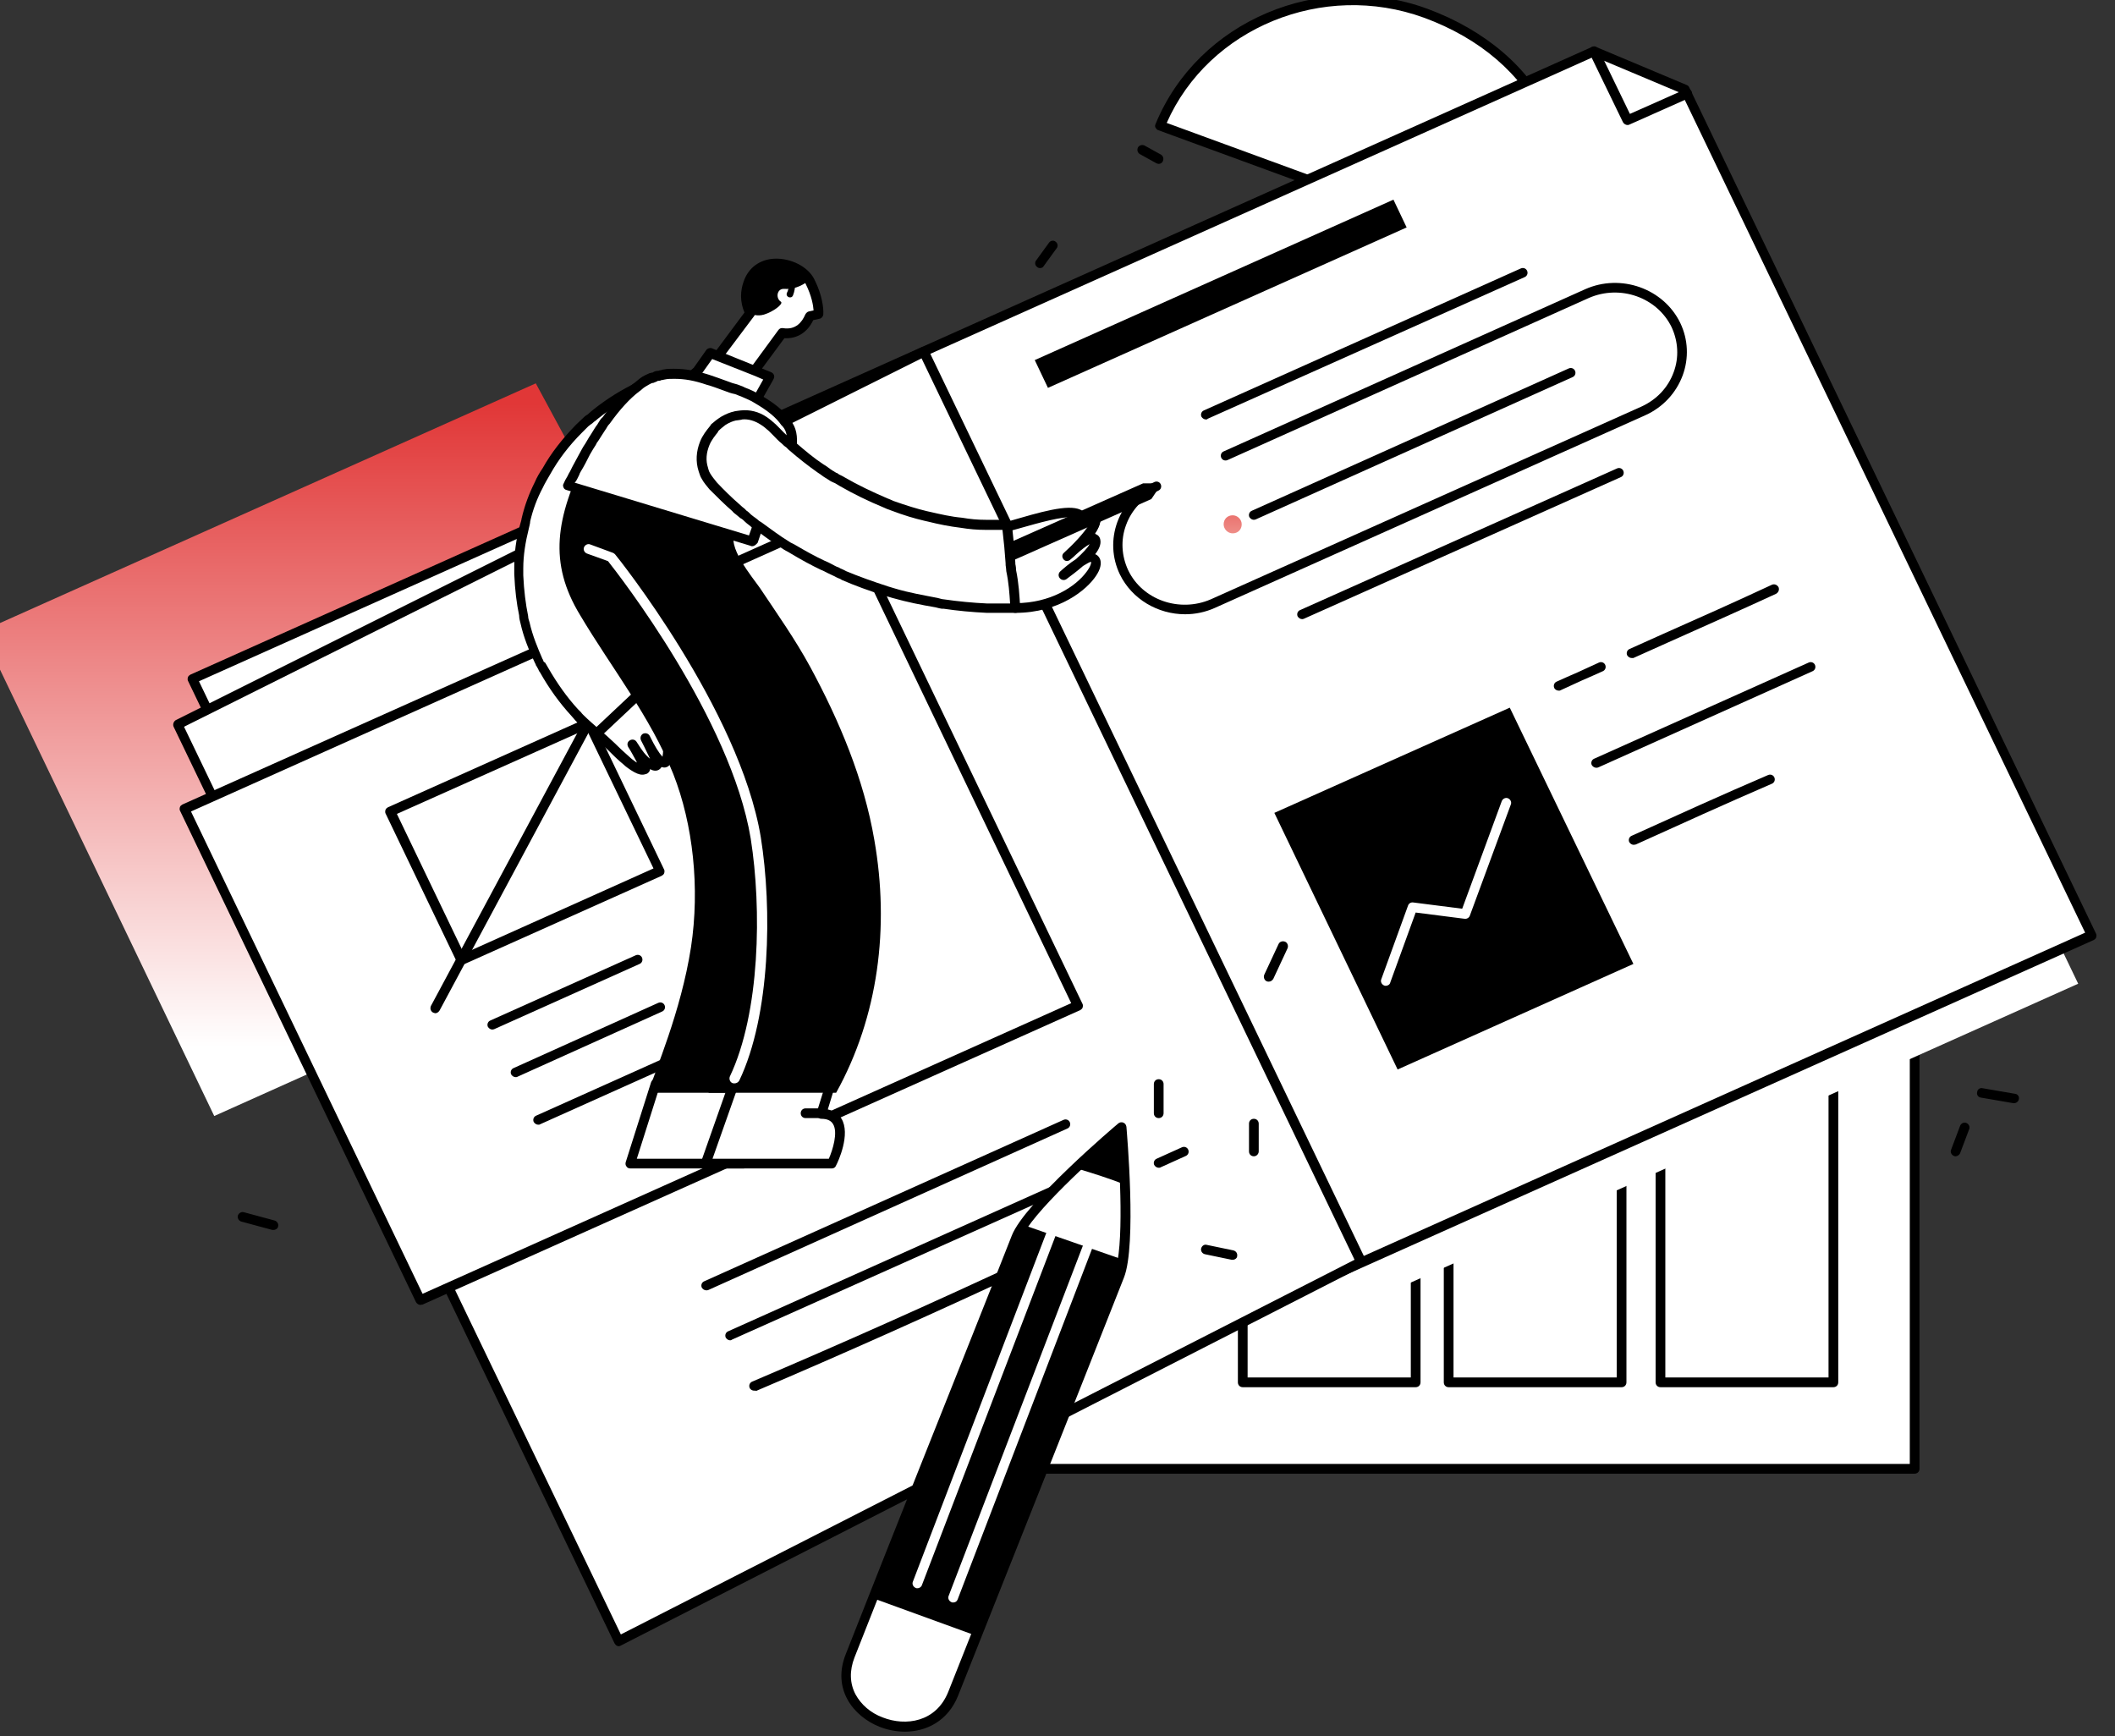
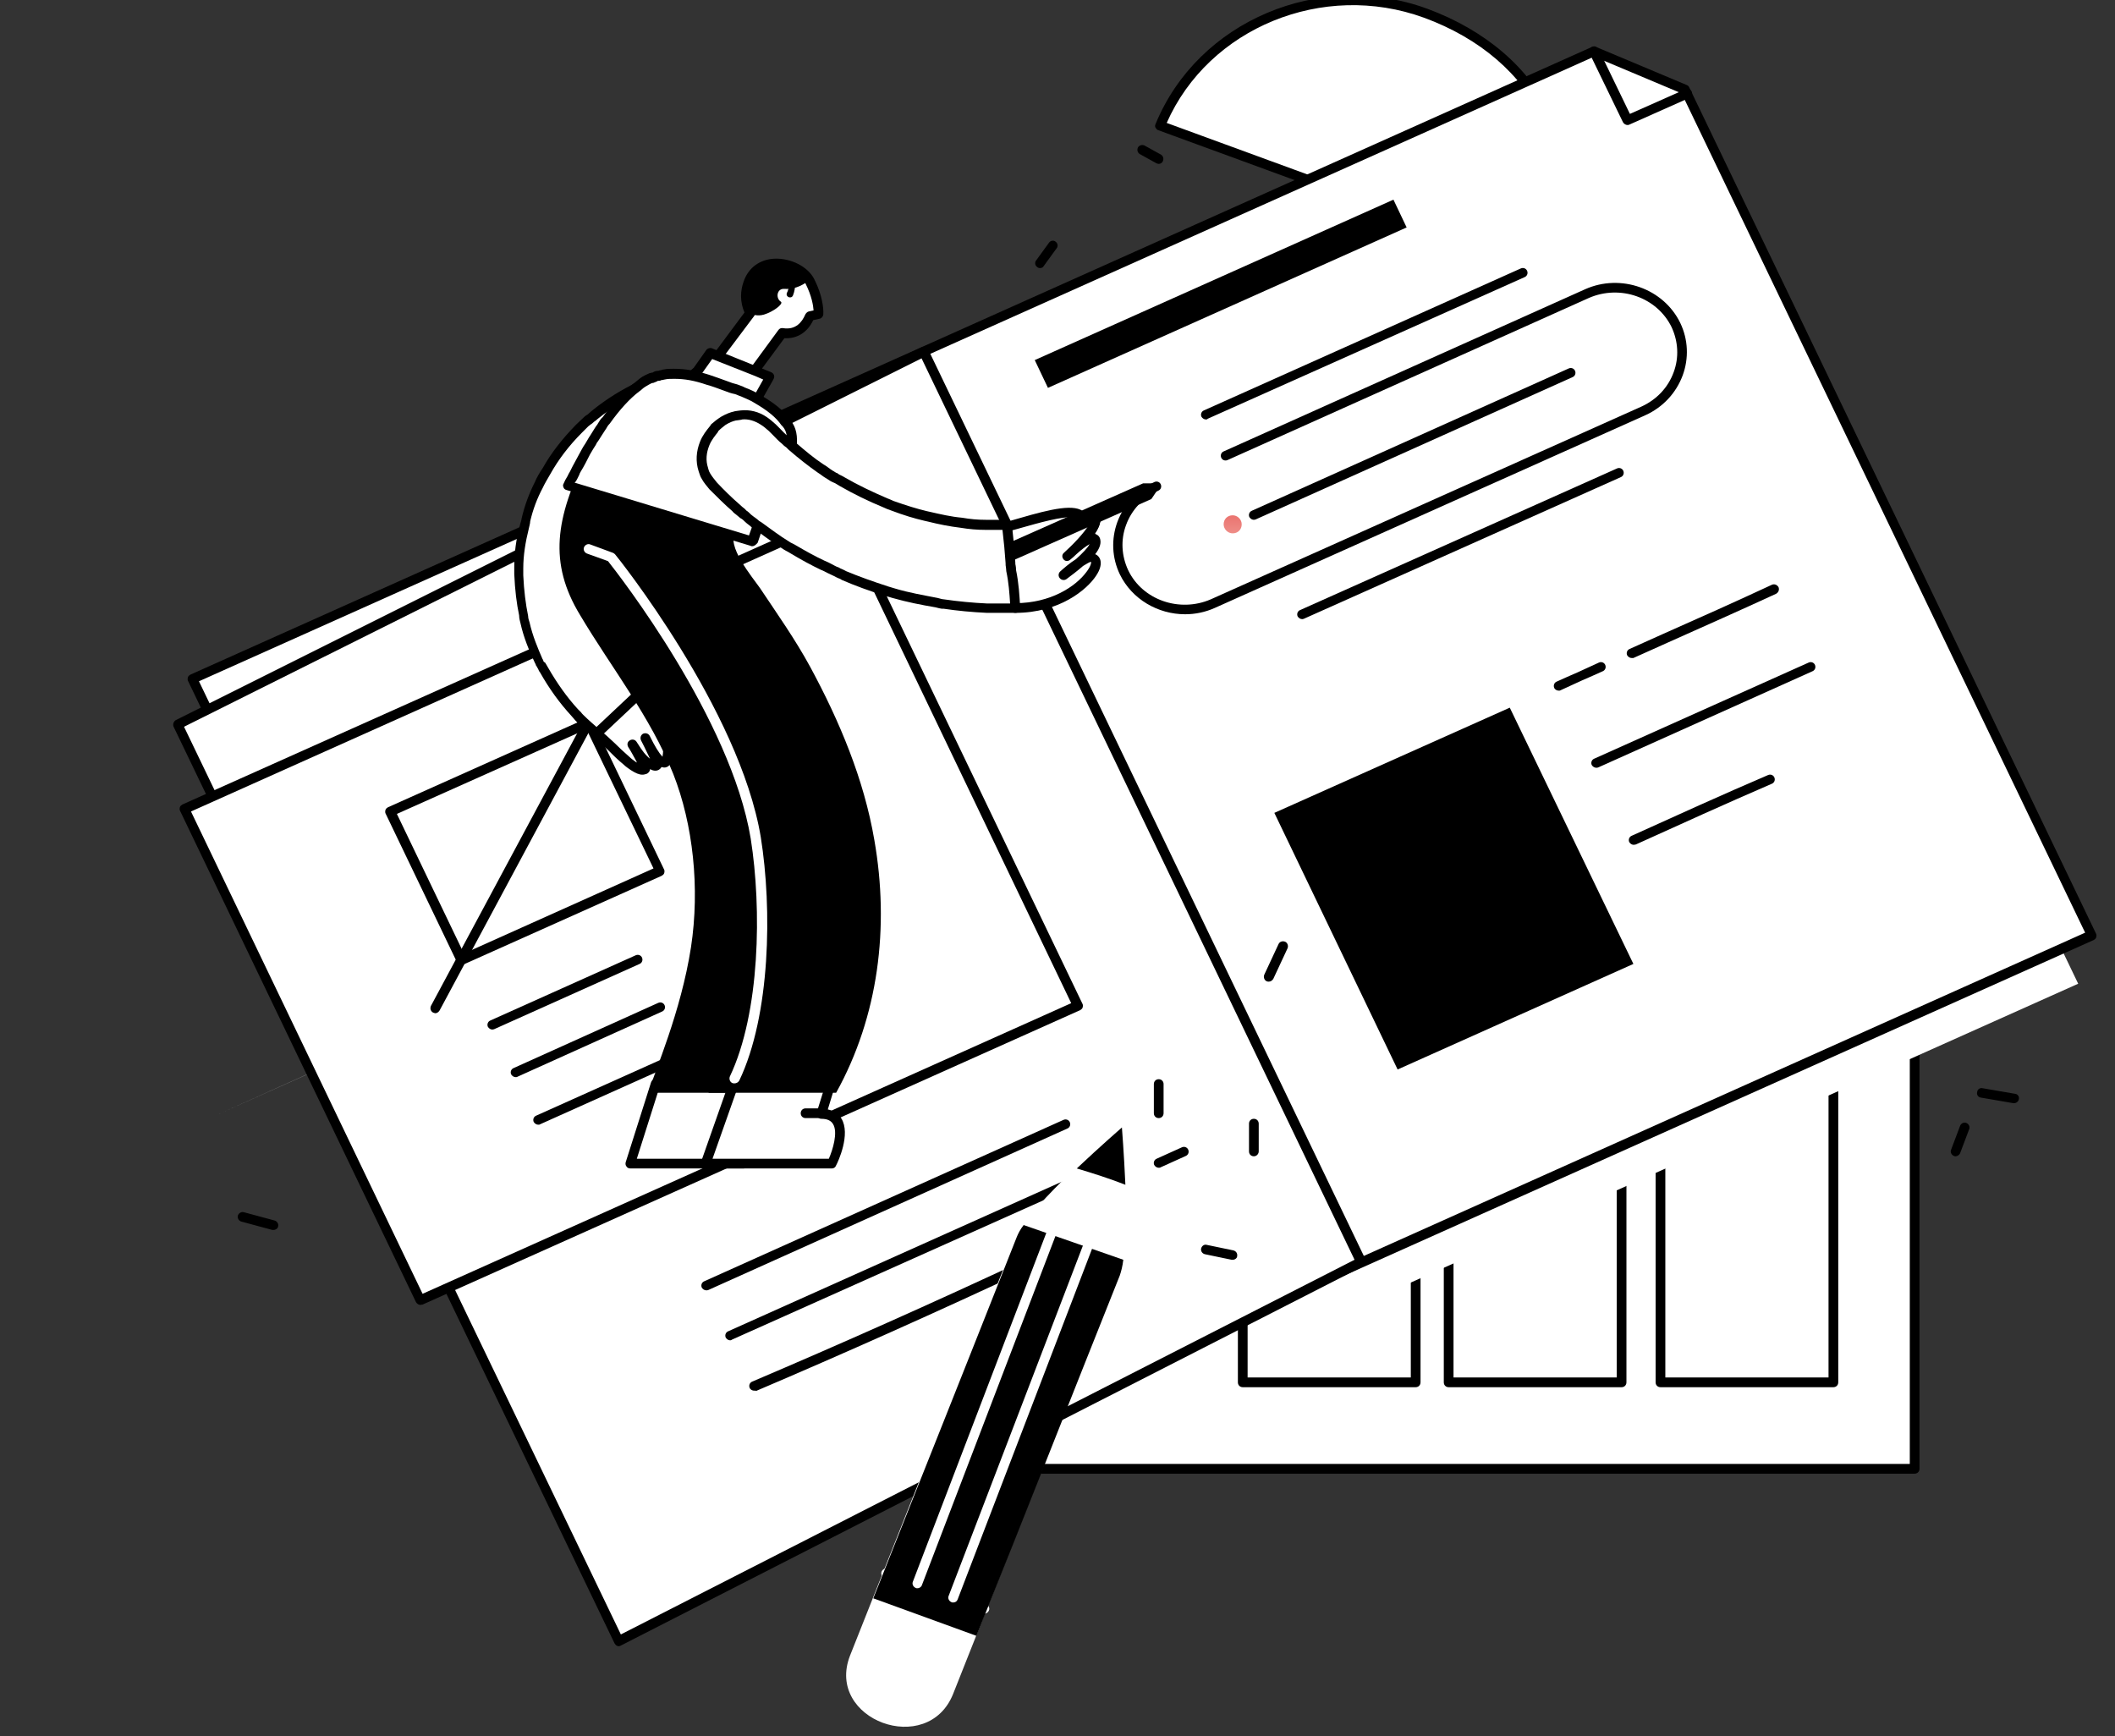
<svg xmlns="http://www.w3.org/2000/svg" version="1.1" id="Слой_1" x="0px" y="0px" width="609.1px" height="500px" viewBox="0 0 609.1 500" enable-background="new 0 0 609.1 500" xml:space="preserve">
  <rect x="0" y="0" width="609.1" height="500" fill="#333333" stroke="none" />
  <g>
    <path fill="#FFFFFF" d="M445.5,77c13.2-34.7-4.5-62-35-73.2C380-7.4,346.1,7.1,334.1,36.2L445.5,77z" />
    <path d="M445.5,78.4c-0.2,0-0.3,0-0.5-0.1L333.6,37.5c-0.4-0.1-0.6-0.4-0.8-0.7s-0.2-0.7,0-1.1C345,6,380.1-8.8,411,2.5   c16.8,6.2,29.6,17.1,35.8,30.9c6,13.1,6,28.4,0,44.1C446.6,78.1,446.1,78.4,445.5,78.4z M336,35.4l108.7,39.8   c5.2-14.6,5.1-28.6-0.4-40.7c-6-13.1-18.1-23.5-34.2-29.4C381-5.5,348.1,8,336,35.4z" />
  </g>
  <linearGradient id="SVGID_1_" gradientUnits="userSpaceOnUse" x1="111.328" y1="385.871" x2="111.328" y2="196.438" gradientTransform="matrix(1 0 0 -1 0 501)">
    <stop offset="5.405410e-03" style="stop-color:#E13737" />
    <stop offset="0.984" style="stop-color:#FFFFFF" />
  </linearGradient>
-   <path fill="url(#SVGID_1_)" d="M228,246.8L61.7,321.4L-5.3,181.8l159.6-71.4L228,246.8z" />
+   <path fill="url(#SVGID_1_)" d="M228,246.8L61.7,321.4l159.6-71.4L228,246.8z" />
  <g>
    <path fill="#FFFFFF" d="M551.4,282.5H295.9V423h255.5V282.5z" />
    <path d="M551.4,424.4H295.9c-0.8,0-1.4-0.6-1.4-1.4V282.5c0-0.8,0.6-1.4,1.4-1.4h255.5c0.8,0,1.4,0.6,1.4,1.4V423   C552.8,423.8,552.2,424.4,551.4,424.4z M297.3,421.6H550V283.9H297.3V421.6z" />
  </g>
  <g>
    <path fill="#FFFFFF" d="M528,292.7h-49.8v105.4H528V292.7z" />
    <path d="M528,399.5h-49.8c-0.8,0-1.4-0.6-1.4-1.4V292.7c0-0.8,0.6-1.4,1.4-1.4H528c0.8,0,1.4,0.6,1.4,1.4v105.4   C529.4,398.9,528.8,399.5,528,399.5z M479.6,396.7h47V294.1h-47V396.7z" />
  </g>
  <g>
    <path fill="#FFFFFF" d="M467,292.7h-49.8v105.4H467V292.7z" />
    <path d="M467,399.5h-49.8c-0.8,0-1.4-0.6-1.4-1.4V292.7c0-0.8,0.6-1.4,1.4-1.4H467c0.8,0,1.4,0.6,1.4,1.4v105.4   C468.4,398.9,467.8,399.5,467,399.5z M418.6,396.7h47V294.1h-47V396.7z" />
  </g>
  <g>
    <path fill="#FFFFFF" d="M407.7,292.7h-49.8v105.4h49.8V292.7z" />
    <path d="M407.7,399.5h-49.8c-0.8,0-1.4-0.6-1.4-1.4V292.7c0-0.8,0.6-1.4,1.4-1.4h49.8c0.8,0,1.4,0.6,1.4,1.4v105.4   C409.1,398.9,408.5,399.5,407.7,399.5z M359.3,396.7h47V294.1h-47V396.7z" />
  </g>
  <linearGradient id="SVGID_2_" gradientUnits="userSpaceOnUse" x1="417.911" y1="324.08" x2="496.55" y2="148.285" gradientTransform="matrix(1 0 0 -1 0 501)">
    <stop offset="5.405410e-03" style="stop-color:#E13737" />
    <stop offset="0.708" style="stop-color:#FFFFFF" />
  </linearGradient>
  <path fill="url(#SVGID_2_)" d="M598.5,283.3l-214.4,96l-126-262.2l205.5-92l17.9,14.7L598.5,283.3z" />
  <g>
    <path fill="#FFFFFF" d="M602.4,269.4L181.5,458l-126-262.4L459.1,14.8l26.2,11L602.4,269.4z" />
    <path d="M181.5,459.4c-0.5,0-1-0.3-1.3-0.8l-126-262.4c-0.2-0.3-0.2-0.7-0.1-1.1c0.1-0.4,0.4-0.6,0.7-0.8L458.5,13.5   c0.4-0.2,0.8-0.2,1.1,0l26.2,11c0.3,0.1,0.6,0.4,0.7,0.7l117.1,243.6c0.2,0.3,0.2,0.7,0.1,1.1c-0.1,0.4-0.4,0.6-0.7,0.8L182,459.2   C181.8,459.3,181.6,459.4,181.5,459.4z M57.3,196.2l124.8,259.9l418.4-187.5L484.3,26.9l-25.2-10.6L57.3,196.2z" />
  </g>
  <g>
    <path fill="#FFFFFF" d="M392,363.6L266,101.4L51.2,208.7l127,264L392,363.6z" />
    <path d="M178.2,474.1c-0.2,0-0.3,0-0.4-0.1c-0.4-0.1-0.6-0.4-0.8-0.7l-127-264c-0.3-0.7,0-1.5,0.6-1.9l214.8-107.4   c0.3-0.2,0.7-0.2,1.1-0.1c0.4,0.1,0.6,0.4,0.8,0.7l126,262.2c0.3,0.7,0.1,1.5-0.6,1.8L178.8,473.9   C178.6,474,178.4,474.1,178.2,474.1z M53,209.3l125.8,261.4l211.3-107.9L265.4,103.2L53,209.3z" />
  </g>
  <path d="M347.3,120.8c-0.5,0-1-0.3-1.3-0.8c-0.3-0.7,0-1.5,0.7-1.8L438,77.3c0.7-0.3,1.5,0,1.8,0.7c0.3,0.7,0,1.5-0.7,1.8  l-91.3,40.8C347.7,120.8,347.5,120.8,347.3,120.8z" />
  <path d="M361.1,149.7c-0.5,0-1-0.3-1.3-0.8c-0.3-0.7,0-1.5,0.7-1.8l91.3-41c0.7-0.3,1.5,0,1.8,0.7c0.3,0.7,0,1.5-0.7,1.8l-91.3,41  C361.5,149.6,361.3,149.7,361.1,149.7z" />
  <path d="M375,178.3c-0.5,0-1-0.3-1.3-0.8c-0.3-0.7,0-1.5,0.7-1.8l91.3-40.8c0.7-0.3,1.5,0,1.8,0.7c0.3,0.7,0,1.5-0.7,1.8l-91.3,40.8  C375.3,178.3,375.1,178.3,375,178.3z" />
  <path d="M469.9,189.5c-0.5,0-1-0.3-1.3-0.8c-0.3-0.7,0-1.5,0.7-1.8l9.8-4.4c10.4-4.6,20.9-9.3,31.2-14.1c0.7-0.3,1.5,0,1.9,0.7  c0.3,0.7,0,1.5-0.7,1.9c-10.4,4.8-20.8,9.4-31.3,14.1l-9.8,4.4C470.3,189.5,470.1,189.5,469.9,189.5z" />
  <path d="M448.9,198.9c-0.5,0-1.1-0.3-1.3-0.8c-0.3-0.7,0-1.5,0.7-1.8c2-0.9,4-1.8,6.1-2.7c2-0.9,4.1-1.9,6.1-2.8  c0.7-0.3,1.5,0,1.8,0.7c0.3,0.7,0,1.5-0.7,1.8c-2,0.9-4,1.8-6.1,2.7c-2,0.9-4.1,1.9-6.1,2.8C449.3,198.9,449.1,198.9,448.9,198.9z" />
  <path d="M459.7,221.1c-0.5,0-1-0.3-1.3-0.8c-0.3-0.7,0-1.5,0.7-1.8l61.8-27.7c0.7-0.3,1.5,0,1.8,0.7c0.3,0.7,0,1.5-0.7,1.8  L460.3,221C460.1,221.1,459.9,221.1,459.7,221.1z" />
  <path d="M470.5,243.3c-0.5,0-1-0.3-1.3-0.8c-0.3-0.7,0-1.5,0.7-1.8c12.8-5.8,26-11.8,39.3-17.5c0.7-0.3,1.5,0,1.8,0.7  c0.3,0.7,0,1.5-0.7,1.8c-13.2,5.7-26.4,11.7-39.2,17.5C470.9,243.2,470.7,243.3,470.5,243.3z" />
  <path d="M434.8,203.8L367,234.1l35.5,73.9l67.9-30.4L434.8,203.8z" />
  <path d="M401.3,57.5l-103.3,46.2l3.8,8l103.3-46.2L401.3,57.5z" />
-   <path fill="#FFFFFF" d="M399.1,283.9c-0.2,0-0.3,0-0.5-0.1c-0.7-0.3-1.1-1.1-0.8-1.8l7.7-21.2c0.2-0.6,0.8-1,1.5-0.9l14.1,1.8  l11.4-31c0.3-0.7,1.1-1.1,1.8-0.8c0.7,0.3,1.1,1.1,0.8,1.8l-11.8,32c-0.2,0.6-0.9,1-1.5,0.9l-14.1-1.8l-7.3,20.1  C400.3,283.5,399.7,283.9,399.1,283.9z" />
  <g>
    <path fill="#FFFFFF" d="M242.5,148.2L53.1,233l67.9,141.4l189.4-84.8L242.5,148.2z" />
    <path d="M121.1,375.8c-0.5,0-1-0.3-1.3-0.8L51.9,233.6c-0.2-0.3-0.2-0.7-0.1-1.1c0.1-0.4,0.4-0.6,0.7-0.8L242,146.9   c0.7-0.3,1.5,0,1.8,0.7l67.9,141.4c0.2,0.3,0.2,0.7,0.1,1.1c-0.1,0.4-0.4,0.6-0.7,0.8l-189.4,84.8   C121.4,375.7,121.2,375.8,121.1,375.8z M55,233.7l66.7,138.9l186.8-83.7L241.9,150L55,233.7z" />
  </g>
  <path d="M132.9,277.9c-0.5,0-1-0.3-1.3-0.8l-20.5-42.7c-0.2-0.3-0.2-0.7-0.1-1.1c0.1-0.4,0.4-0.6,0.7-0.8l57.2-25.6  c0.7-0.3,1.5,0,1.8,0.7l20.5,42.7c0.2,0.3,0.2,0.7,0.1,1.1c-0.1,0.4-0.4,0.6-0.7,0.8l-57.2,25.6  C133.3,277.8,133.1,277.9,132.9,277.9z M114.3,234.4l19.3,40.2l54.6-24.5L168.9,210L114.3,234.4z" />
  <path d="M125.4,291.8c-0.2,0-0.4-0.1-0.7-0.2c-0.7-0.4-0.9-1.2-0.6-1.9l51.6-96.2c0.4-0.7,1.2-0.9,1.9-0.6c0.7,0.4,0.9,1.2,0.6,1.9  L126.6,291C126.3,291.5,125.8,291.8,125.4,291.8z" />
  <path d="M141.8,296.5c-0.5,0-1-0.3-1.3-0.8c-0.3-0.7,0-1.5,0.7-1.8l41.9-18.8c0.7-0.3,1.5,0,1.8,0.7c0.3,0.7,0,1.5-0.7,1.8  l-41.9,18.8C142.2,296.4,142,296.5,141.8,296.5z" />
  <path d="M148.5,310.2c-0.5,0-1-0.3-1.3-0.8c-0.3-0.7,0-1.5,0.7-1.8l41.7-18.8c0.7-0.3,1.5,0,1.8,0.7c0.3,0.7,0,1.5-0.7,1.8  l-41.7,18.8C148.9,310.2,148.7,310.2,148.5,310.2z" />
  <path d="M155,323.9c-0.5,0-1-0.3-1.3-0.8c-0.3-0.7,0-1.5,0.7-1.8l41.9-18.8c0.7-0.3,1.5,0,1.8,0.7c0.3,0.7,0,1.5-0.7,1.8l-41.9,18.8  C155.4,323.9,155.2,323.9,155,323.9z" />
  <path d="M341.3,176.9c-7.8,0-15.3-4.3-18.8-11.5c-2.3-4.8-2.5-10.2-0.7-15.1c1.9-5.1,5.7-9.2,10.7-11.5c0.7-0.3,1.5,0,1.8,0.7  c0.3,0.7,0,1.5-0.7,1.8c-4.4,2-7.7,5.5-9.3,9.9c-1.6,4.3-1.3,8.9,0.6,13c4.1,8.6,14.8,12.3,23.8,8.4l124-55.5c4.4-2,7.7-5.5,9.3-9.9  c1.6-4.3,1.3-8.9-0.6-13c-4.2-8.6-14.8-12.3-23.8-8.4l-104.1,46.7c-0.7,0.3-1.5,0-1.8-0.7c-0.3-0.7,0-1.5,0.7-1.8l104.1-46.7  c10.3-4.6,22.6-0.2,27.4,9.7c2.3,4.8,2.5,10.2,0.7,15.1c-1.9,5.1-5.7,9.2-10.8,11.5l-124,55.5C347.1,176.3,344.2,176.9,341.3,176.9z  " />
  <path d="M203.4,371.6c-0.5,0-1-0.3-1.3-0.8c-0.3-0.7,0-1.5,0.7-1.8l103.5-46.5c0.7-0.3,1.5,0,1.8,0.7c0.3,0.7,0,1.5-0.7,1.8  L204,371.5C203.8,371.6,203.6,371.6,203.4,371.6z" />
  <path d="M210.3,386c-0.5,0-1-0.3-1.3-0.8c-0.3-0.7,0-1.5,0.7-1.8L313.2,337c0.7-0.3,1.5,0,1.8,0.7s0,1.5-0.7,1.8l-103.5,46.3  C210.7,385.9,210.5,386,210.3,386z" />
  <path d="M304.6,361.2c-0.5,0-1-0.3-1.3-0.8c-0.3-0.7,0-1.5,0.7-1.8l3.6-1.6c4.1-1.8,8.3-3.7,12.4-5.6c0.7-0.3,1.5,0,1.9,0.6  s0,1.5-0.6,1.9c-4.1,2-8.4,3.9-12.5,5.7l-3.6,1.6C305,361.2,304.8,361.2,304.6,361.2z" />
  <path d="M217.2,400.5c-0.5,0-1.1-0.3-1.3-0.8c-0.3-0.7,0-1.5,0.7-1.8c24.9-10.6,52.8-23,78.6-35.1c0.7-0.3,1.5,0,1.9,0.7  c0.3,0.7,0,1.5-0.7,1.9c-25.8,12.1-53.8,24.6-78.7,35.2C217.6,400.4,217.4,400.5,217.2,400.5z" />
  <path d="M468.7,36c-0.5,0-1-0.3-1.3-0.8l-9.6-19.8c-0.3-0.7,0-1.5,0.7-1.9c0.7-0.3,1.5,0,1.9,0.7l9,18.6l16-7.1  c0.7-0.3,1.5,0,1.8,0.7c0.3,0.7,0,1.5-0.7,1.8l-17.3,7.7C469,36,468.9,36,468.7,36z" />
  <linearGradient id="SVGID_3_" gradientUnits="userSpaceOnUse" x1="355.038" y1="364.937" x2="355.038" y2="324.37" gradientTransform="matrix(1 0 0 -1 0 501)">
    <stop offset="5.405410e-03" style="stop-color:#E13737" />
    <stop offset="0.984" style="stop-color:#FFFCEF" />
    <stop offset="1" style="stop-color:#FFFFFF" />
  </linearGradient>
  <path fill="url(#SVGID_3_)" d="M355,153.6c1.5,0,2.6-1.1,2.6-2.6c0-1.4-1.2-2.6-2.6-2.6c-1.5,0-2.6,1.1-2.6,2.6  C352.4,152.4,353.6,153.6,355,153.6z" />
  <path fill="#FFFFFF" d="M304,156.3c3.7-3.9,9.8-10,11.4-7.3c1.6,2.7-7.9,11.2-7.9,11.2" />
  <path d="M307.5,161.6c-0.4,0-0.8-0.2-1-0.5c-0.5-0.6-0.5-1.5,0.1-2c4.3-3.8,7.9-8.3,7.6-9.5c-0.1,0-1.9-0.2-9.1,7.5  c-0.5,0.6-1.4,0.6-2,0.1c-0.6-0.5-0.6-1.4-0.1-2c5.7-6.1,9.1-8.6,11.5-8.4c0.9,0.1,1.6,0.6,2.1,1.4c1.9,3.3-4.3,9.5-8.2,12.9  C308.1,161.5,307.8,161.6,307.5,161.6z" />
  <g>
    <path fill="#FFFFFF" d="M206.7,121c0,0.6-0.2,1.4-0.4,2c0,0,0,0.2-0.2,0.4c-0.4,1.6-1.4,2.9-2.6,4.1c-1,0.8-2,1.6-3.5,2.2   c-0.2,0.2-0.4,0.2-0.6,0.2c-0.4,0.2-0.8,0.4-1.4,0.6c-3.3,1.2-6.1,2.7-8.7,4.7c-0.8,0.6-1.8,1.2-2.6,2c-0.4,0.2-0.8,0.6-1,1   c-0.8,0.6-1.4,1.4-2,2c-1.4,1.6-2.8,2.9-3.9,4.7c-1,1.4-1.8,2.9-2.6,4.3c-0.4,0.6-0.6,1.4-1,2c-1.6,3.7-2.6,7.9-2.8,12   c0,0.6,0,1.4,0,2c0,3.9,0.6,8,2,12c0.2,0.6,0.6,1.4,0.8,2c1.6,3.9,4.3,7.7,7.5,11c1,1,2,2,3.3,2.9c1.8,1.6,3.5,6.5,4.5,12   c0.2,0.6,0.2,1.4,0.4,2c0.8,5.1,0.8,10,0.2,12.2c-0.4,1.2-1.2,1-2.2-0.2c-1.2-1.2-2.4-3.5-3.9-6.3c0.6,1.2,2.2,4.3,3,6.3   c0.4,1,0.4,1.6,0,1.8c-0.8,0.4-2.2-0.6-3.5-1.8c-1.4-1.4-2.6-3.3-3.3-4.3c0.6,1,1.6,2.7,2.4,4.3c0.4,0.8,0.6,1.4,0.8,2   c0.2,0.6,0.2,1,0,1c-0.6,0.2-1.6-0.2-2.8-1c-0.6-0.4-1.4-1-2-1.6c-3-2.6-6.3-6.1-8.1-7.5c-1.8-1.6-3.7-3.1-5.3-4.7   c-0.6-0.6-1-1.2-1.6-1.8c-3.5-3.7-6.3-7.9-8.7-12.2c-0.4-0.6-0.6-1.2-1-1.8c0-0.2-0.2-0.2-0.2-0.4c-0.2-0.2-0.2-0.6-0.4-0.8   c-1.6-3.5-3-7.1-3.9-10.8c-0.2-0.6-0.4-1.4-0.4-2c-0.8-3.9-1.2-8-1.4-12c0-0.6,0-1.4,0-2c0-4.1,0.6-8,1.6-12c0.2-0.6,0.4-1.4,0.4-2   c0.8-3.3,2-6.7,3.7-9.8c0.6-1.4,1.4-2.7,2.2-4.1c2.4-4.3,5.7-8.4,9.4-12.2c0.6-0.6,1.2-1.2,1.8-1.8c0.4-0.4,0.8-0.8,1.2-1   c0.6-0.6,1.2-1,1.6-1.4c3.7-2.9,7.9-5.7,12.6-7.9c0.6-0.2,1.2-0.6,1.6-0.8c0.8-0.4,1.6-0.8,2.6-1c0,0,0,0,0.2,0   c0.4-0.2,0.6-0.2,1-0.4c0.2-0.2,0.6-0.2,0.8-0.4c0.4,0,0.6-0.2,0.8-0.2c0.2,0,0.6-0.2,0.8-0.2c1-0.2,1.8-0.4,2.8-0.2h0.2   c2.2,0,4.1,0.8,5.9,1.8C204.6,111.6,207.1,116.5,206.7,121z" />
    <path d="M185,223.1c-0.9,0-1.9-0.4-3.3-1.3c-0.4-0.3-1.4-0.9-2.2-1.7c-1.5-1.2-3.1-2.8-4.5-4.2c-1.4-1.3-2.6-2.5-3.5-3.2   c-1.9-1.6-3.8-3.2-5.4-4.8c-0.3-0.3-0.6-0.6-0.9-1c-0.2-0.3-0.5-0.5-0.7-0.8c-3.3-3.6-6.3-7.7-9-12.5c-0.2-0.2-0.4-0.6-0.5-0.9   c-0.1-0.2-0.3-0.5-0.4-0.7c0-0.1-0.1-0.1-0.1-0.2c-0.1-0.1-0.2-0.2-0.2-0.4c-0.1-0.2-0.2-0.4-0.3-0.6c-1.6-3.4-3.2-7.2-4.1-11.3   c-0.1-0.4-0.4-1.4-0.4-2.3c-0.7-3.3-1.2-7.2-1.4-11.9v-2c0-3.9,0.5-8,1.7-12.3c0.2-0.7,0.4-1.3,0.4-1.6c0.9-3.9,2.2-7.3,3.8-10.5   c0.6-1.4,1.4-2.8,2.3-4.1c2.4-4.3,5.6-8.4,9.6-12.5l1.9-1.8c0.4-0.4,0.8-0.8,1.4-1.1c0.3-0.3,0.6-0.5,0.9-0.8   c0.2-0.2,0.4-0.3,0.6-0.5c4.1-3.3,8.5-6,13-8.1c0.5-0.2,0.8-0.4,1.1-0.5l0.5-0.3c0.8-0.4,1.8-0.9,3-1.1c0,0,0.1,0,0.2,0   c0.1-0.1,0.3-0.1,0.4-0.1c0.1,0,0.1,0,0.2-0.1c0.3-0.2,0.5-0.3,0.7-0.3c0.3-0.3,0.5-0.3,0.8-0.3c0.2-0.1,0.6-0.2,0.8-0.2   c0.2-0.1,0.5-0.2,0.8-0.2c0.9-0.2,1.9-0.4,3.1-0.2c0,0,0.1,0,0.1,0c2.5,0,4.6,0.9,6.4,1.9c4.2,1.7,7.1,7,6.6,12.3   c0,0.8-0.3,1.7-0.4,2.2c0,0.2-0.2,0.5-0.3,0.7c-0.5,1.5-1.5,3-2.9,4.5c-1.1,0.9-2.2,1.7-3.7,2.4c-0.4,0.3-0.7,0.3-1,0.4   c-0.4,0.2-0.8,0.4-1.3,0.5c-3,1.1-5.7,2.6-8.3,4.5l-0.8,0.6c-0.6,0.4-1.2,0.8-1.7,1.3c-0.1,0.1-0.2,0.2-0.4,0.3   c-0.1,0.1-0.3,0.3-0.4,0.4c-0.1,0.2-0.2,0.4-0.4,0.5c-0.5,0.3-0.9,0.8-1.2,1.2c-0.2,0.2-0.4,0.5-0.7,0.7l-0.8,0.8   c-1.1,1.2-2.1,2.3-2.9,3.6c-0.8,1.1-1.4,2.2-2,3.2l-0.7,1.1c-0.2,0.3-0.3,0.6-0.4,0.8c-0.2,0.4-0.4,0.8-0.6,1.2   c-1.5,3.4-2.4,7.4-2.6,11.2v1.9c0,4.1,0.7,7.9,1.9,11.5c0.1,0.3,0.2,0.6,0.4,0.9c0.2,0.4,0.3,0.8,0.5,1.1c1.5,3.5,3.9,7.1,7.2,10.5   c1,1,2,1.9,3.1,2.8c2.7,2.3,4.3,9,5,12.8c0.1,0.2,0.1,0.6,0.2,1c0,0.3,0.1,0.5,0.1,0.7c0.9,5.3,0.9,10.5,0.2,13   c-0.5,1.3-1.3,1.7-1.8,1.8c-0.4,0.1-0.8,0-1.2-0.1c-0.2,0.4-0.6,0.7-0.8,0.8c-0.7,0.4-1.6,0.3-2.5-0.2c0,0.3-0.1,0.6-0.3,0.8   c-0.2,0.3-0.5,0.5-0.8,0.6l0,0C185.5,223.1,185.2,223.1,185,223.1z M185,220.3C185,220.3,185,220.3,185,220.3L185,220.3   C185,220.3,185,220.3,185,220.3L185,220.3C185,220.3,185,220.3,185,220.3z M156.9,190.7c0.2,0.3,0.3,0.5,0.5,0.8   c0.1,0.2,0.3,0.5,0.4,0.7c2.7,4.7,5.5,8.6,8.6,12c0.3,0.3,0.6,0.6,0.9,0.9c0.2,0.3,0.4,0.5,0.7,0.8c1.6,1.6,3.4,3.1,5.2,4.7   c0.9,0.7,2.2,1.9,3.7,3.3c1.4,1.4,2.9,2.8,4.4,4.1c0.5,0.5,1.2,1,1.9,1.5c0.1,0,0.1,0.1,0.2,0.1c0-0.1-0.1-0.2-0.1-0.3   c-0.8-1.5-1.8-3.3-2.4-4.2c-0.1-0.2-0.2-0.5-0.2-0.7c0-0.5,0.2-0.9,0.7-1.2c0.7-0.4,1.5-0.2,1.9,0.4c0.6,0.9,1.7,2.8,3,4.1   c0.3,0.3,0.6,0.6,0.9,0.8c-0.6-1.2-1.4-3-2.5-5.1c0-0.1-0.1-0.1-0.1-0.2c0,0,0,0,0,0c0,0,0,0,0,0h0c-0.3-0.7-0.1-1.5,0.6-1.9   c0.7-0.3,1.5-0.1,1.9,0.6l0,0l0,0c0,0,0,0,0,0c0.1,0.1,0.1,0.3,0.2,0.4c1.2,2.4,2.4,4.5,3.4,5.5c0,0,0,0.1,0.1,0.1   c0.4-2.2,0.3-6.2-0.4-10.8c-0.1-0.1-0.1-0.6-0.2-1c0-0.3-0.1-0.5-0.1-0.7c-1.1-5.8-2.7-10.2-4.1-11.4c-1.2-1-2.2-1.9-3.3-2.9   c-3.6-3.7-6.3-7.6-7.9-11.5c-0.1-0.3-0.3-0.6-0.4-1c-0.2-0.4-0.3-0.8-0.4-1.1c-1.4-3.9-2.1-8-2.1-12.4v-2c0.2-4.3,1.2-8.6,3-12.5   c0.3-0.5,0.4-0.7,0.5-1c0.2-0.4,0.4-0.8,0.6-1.2l0.6-1c0.6-1.1,1.3-2.3,2.1-3.3c0.8-1.4,2-2.7,3.1-3.9l0.8-0.9   c0.2-0.2,0.4-0.4,0.6-0.6c0.4-0.5,0.9-0.9,1.4-1.3c0.3-0.5,0.8-0.9,1.3-1.2c0.6-0.6,1.3-1,1.9-1.5l0.7-0.5c2.8-2.1,5.8-3.7,9.1-4.9   c0.6-0.2,0.9-0.4,1.3-0.5c0.2-0.1,0.3-0.1,0.5-0.1c0.1,0,0.1-0.1,0.2-0.1c1.3-0.5,2.2-1.2,3.1-2c1.1-1.1,1.9-2.2,2.1-3.4   c0-0.2,0.1-0.3,0.2-0.5c0,0,0,0,0,0c0.2-0.6,0.3-1.2,0.3-1.5c0,0,0-0.1,0-0.1c0.4-4.1-1.8-8.3-5-9.6c-1.9-1-3.5-1.7-5.4-1.7   c-0.1,0-0.4,0-0.5,0c-0.7-0.1-1.2,0-2.1,0.1c-0.1,0-0.4,0.1-0.5,0.1c-0.2,0.1-0.5,0.2-0.8,0.2c0,0-0.1,0.1-0.3,0.2   c-0.2,0.1-0.3,0.1-0.4,0.2c-0.5,0.3-0.7,0.3-0.9,0.4c-0.1,0-0.2,0.1-0.3,0.1c-0.2,0.1-0.4,0.1-0.6,0.1c-0.8,0.1-1.5,0.5-2.2,0.8   l-0.4,0.2c-0.4,0.2-0.9,0.5-1.4,0.7c-4.2,1.9-8.3,4.5-12.2,7.6c-0.1,0.1-0.4,0.3-0.7,0.6c-0.3,0.2-0.6,0.4-0.9,0.7   c-0.1,0.1-0.2,0.2-0.4,0.3c-0.2,0.1-0.6,0.5-0.9,0.7l-1.8,1.8c-3.8,3.8-6.8,7.8-9.1,11.9c-0.8,1.4-1.6,2.7-2.2,4   c-1.6,3-2.8,6.2-3.6,9.6c0,0.6-0.3,1.6-0.4,2.1c-1,4-1.6,7.8-1.6,11.5v2c0.2,4.4,0.7,8.3,1.4,11.7c0,0.6,0.2,1.2,0.4,1.8   c0.9,4,2.4,7.5,3.7,10.5c0.2,0.3,0.3,0.5,0.3,0.7c0.1,0.1,0.2,0.3,0.2,0.4C156.9,190.5,156.9,190.6,156.9,190.7z M204.9,122.9   C204.9,122.9,204.9,122.9,204.9,122.9C204.9,122.9,204.9,122.9,204.9,122.9z M205.1,122.3C205.1,122.3,205.1,122.3,205.1,122.3   C205.1,122.3,205.1,122.3,205.1,122.3z" />
  </g>
  <path d="M171.9,212.5c-0.4,0-0.7-0.1-1-0.4c-0.5-0.6-0.5-1.4,0.1-2l16.7-15.7c0.6-0.5,1.5-0.5,2,0.1c0.5,0.6,0.5,1.4-0.1,2  l-16.7,15.7C172.6,212.3,172.2,212.5,171.9,212.5z" />
  <g>
    <path fill="#FFFFFF" d="M188.8,312.1l-7.3,23h32.7c0,0,6.3-14.1-2.6-14.3l2.8-8.6H188.8z" />
    <path d="M214.2,336.5h-32.7c-0.4,0-0.9-0.2-1.1-0.6c-0.3-0.4-0.3-0.8-0.2-1.2l7.3-23c0.2-0.6,0.7-1,1.3-1h25.6   c0.4,0,0.9,0.2,1.1,0.6c0.3,0.4,0.3,0.8,0.2,1.3l-2.3,7c1.7,0.5,2.7,1.5,3.3,2.3c2.8,4.4-0.8,12.8-1.2,13.7   C215.2,336.2,214.7,336.5,214.2,336.5z M183.4,333.7h29.9c1-2.6,2.6-7.9,1.1-10.3c-0.5-0.8-1.4-1.2-2.8-1.3c-0.4,0-0.9-0.2-1.1-0.6   s-0.3-0.8-0.2-1.2l2.2-6.8h-22.7L183.4,333.7z" />
  </g>
  <path d="M186.7,314.7h31.9c12.6-22.2,16.1-48.5,11.6-74c-3-17.5-10-34.2-18.5-49.9c-4.3-7.9-9.4-15.1-14.4-22.6  c-2-2.9-10.2-12.6-6.9-16.3c12.8-14.3-13-37.9-21.5-20.8c-8.9,18.1-11,31-1.8,46.1c9.1,15.3,20.1,29,26.8,45.7  c5.7,14.5,7.7,32.8,5.1,49.9C196.1,291.5,188.6,308.4,186.7,314.7z" />
  <g>
    <path fill="#FFFFFF" d="M211.3,312.1l-8.1,23h36.4c0,0,6.9-14.1-3-14.3l2.4-7.9L211.3,312.1z" />
    <path d="M239.6,336.5h-36.4c-0.5,0-0.9-0.2-1.1-0.6c-0.3-0.4-0.3-0.8-0.2-1.3l8.1-23c0.2-0.6,0.7-1,1.4-0.9l27.6,0.8   c0.4,0,0.8,0.2,1.1,0.6c0.3,0.4,0.3,0.8,0.2,1.2l-1.9,6.2c1.8,0.4,3.1,1.3,3.9,2.6c2.8,4.5-1,12.6-1.5,13.5   C240.6,336.2,240.1,336.5,239.6,336.5z M205.2,333.7h33.5c1.1-2.5,2.7-7.6,1.2-10c-0.6-1-1.7-1.5-3.4-1.5c-0.4,0-0.8-0.2-1.1-0.6   s-0.3-0.8-0.2-1.2l1.9-6.1l-24.8-0.7L205.2,333.7z" />
  </g>
  <path d="M215.4,224.4c11.6,29.8,12.2,65.7-11.4,90.3h36.8c12.2-22,15.4-47.7,11-72.8c-3-17.5-10-34.2-18.5-49.9  c-4.3-7.9-9.4-15.1-14.4-22.6c-2-2.9-10.2-12.6-6.9-16.3c12.8-14.3-8.7-35.1-21.5-20.8c-12.4,13.9-11,31-1.8,46.1  C197.9,194,208.9,207.7,215.4,224.4z" />
  <path fill="#FFFFFF" d="M211.5,312c-0.2,0-0.4,0-0.6-0.1c-0.7-0.3-1-1.2-0.7-1.9c8.7-18.3,9.2-48.3,6-68.5  c-5.7-34.5-38-76-41.1-79.9l-6.1-2.2c-0.7-0.3-1.1-1.1-0.8-1.8c0.3-0.7,1.1-1.1,1.8-0.8l6.5,2.4c0.2,0.1,0.4,0.2,0.6,0.4  c0.4,0.4,35.9,44.7,42,81.5c3.3,20.6,2.8,51.3-6.2,70.1C212.6,311.7,212.1,312,211.5,312z" />
  <path d="M236.5,322h-4.5c-0.8,0-1.4-0.6-1.4-1.4c0-0.8,0.6-1.4,1.4-1.4h4.5c0.8,0,1.4,0.6,1.4,1.4C237.9,321.4,237.3,322,236.5,322z  " />
  <g>
    <path fill="#FFFFFF" d="M225.4,95.9l-12.6,17.1c-3.3-1.8-6.5-3.7-9.8-5.3l13-17.5c-1-2.2-1.8-5.3-0.4-9c3-8.2,14.8-5.9,17.7-0.2   c2.8,5.7,2.4,9.4,2.4,9.4l-2.4,0.6C233.3,90.8,231.5,96.8,225.4,95.9z" />
    <path d="M212.8,114.3c-0.2,0-0.5-0.1-0.7-0.2c-1.1-0.6-2.2-1.2-3.3-1.8c-2.1-1.2-4.3-2.4-6.4-3.4c-0.4-0.2-0.6-0.5-0.7-0.9   c-0.1-0.4,0-0.8,0.2-1.2L214.4,90c-1.3-3.1-1.3-6.2-0.1-9.3c1.4-3.7,4.6-6,8.7-6.2c4.8-0.2,9.7,2.3,11.5,5.9c3,6,2.6,10,2.6,10.2   c-0.1,0.6-0.5,1.1-1.1,1.2l-1.8,0.4c-1.7,3.6-4.7,5.4-8.3,5.2l-12.1,16.4C213.6,114.1,213.2,114.3,212.8,114.3z M205.1,107.1   c1.7,0.9,3.4,1.8,5.1,2.8c0.7,0.4,1.4,0.8,2.2,1.2L224.2,95c0.3-0.4,0.8-0.6,1.3-0.5c3.7,0.6,5.5-1.8,6.4-3.9   c0.2-0.4,0.6-0.8,1-0.9l0,0l1.4-0.3c-0.1-1.4-0.5-4.1-2.3-7.7c-1.3-2.7-5.2-4.6-8.9-4.4c-1.8,0.1-4.9,0.8-6.2,4.4   c-1,2.6-0.9,5.3,0.4,7.9c0.2,0.5,0.2,1-0.1,1.4L205.1,107.1z" />
  </g>
  <path d="M224.1,75.1c3.5,0.4,6.7,2.2,9.1,5.5c-2.8,2.2-5.1,2.7-7.3,2.6c-2.2-0.2-2.6,2.7-1,3.7c0.8,0.6-2.2,2.9-4.9,3.7  c-2,0.6-3.7-0.2-3.9-0.2c-1.2-2.4-2-5.3-0.6-9.2c0.2-0.6,1.4-2.7,1.6-3.5C219.7,76,221.5,75.3,224.1,75.1z" />
  <path d="M227.2,81.7c0,1-0.2,2-0.6,2.7c-0.4,1.2,1.4,1.8,1.8,0.6c0.4-1,0.6-2.2,0.6-3.3C229.2,80.7,227.2,80.6,227.2,81.7z" />
  <g>
    <path fill="#FFFFFF" d="M221.7,108.6l-0.2,0.4l-3,5.5l-0.4,0.6l-18.9-6.7l1.6-1.4l3.9-5.3l7.9,3.1l1.8,0.8l3.7,1.4L221.7,108.6z" />
    <path d="M218,116.5c-0.2,0-0.3,0-0.5-0.1l-18.9-6.7c-0.5-0.2-0.8-0.6-0.9-1.1c-0.1-0.5,0.1-1,0.5-1.3l1.6-1.4l3.6-5.1   c0.4-0.5,1.1-0.7,1.6-0.5l17.1,6.9c0.4,0.2,0.6,0.4,0.8,0.8c0.1,0.4,0.1,0.8-0.1,1.1l-0.2,0.4l-3.5,6.2   C218.9,116.3,218.5,116.5,218,116.5z M201.9,107.9l15.6,5.5l2.3-4.1l-2.3-1l-12.4-4.9L201.9,107.9z" />
  </g>
  <g>
    <path fill="#FFFFFF" d="M228,127.7c-0.2,1.6-0.6,3.1-1.2,4.5c-0.4,1-0.8,1.8-1.2,2.7c-0.4,0.6-0.6,1.4-1,2c0,0,0,0.2-0.2,0.2   c-2,4.1-3.9,8.4-5.1,11.8c-0.2,0.8-0.6,1.4-0.8,2c0,0.2,0,0.2-0.2,0.4c-1,2.9-1.6,4.7-1.6,4.7l-2.6-0.8l-2-0.6l-12-3.7l-6.5-2   l-8.3-2.6l-2-0.6l-3.9-1.2l-8.5-2.6l-2-0.6l-5.1-1.6c0.4-1,1-2,1.4-2.7c0.4-0.6,0.6-1.4,1-2c1-1.8,1.8-3.3,2.6-4.9   c0.6-1.2,1.4-2.4,2-3.5c0.8-1.2,1.4-2.4,2.2-3.5c0.4-0.6,0.8-1.4,1.4-2c3-4.3,5.9-7.5,8.7-9.6c0.6-0.4,1.2-1,1.8-1.4   c0.8-0.6,1.6-1,2.4-1.4c0,0,0,0,0.2,0c0.4-0.2,0.6-0.2,1-0.4c0.2-0.2,0.6-0.2,0.8-0.2c0.4,0,0.6-0.2,0.8-0.2c0.2,0,0.6-0.2,0.8-0.2   c1-0.2,1.8-0.2,2.8-0.2h0.2c3.3,0,6.3,0.6,9.8,1.8c0.6,0.2,4.1,1.4,5.1,1.8c1,0.4,2,0.8,3,1c0.8,0.2,1.4,0.6,2,0.8   c1.4,0.6,2.8,1.2,4.1,2c3.9,2.2,6.5,4.3,7.9,6.5C227.8,123.1,228.2,125.3,228,127.7z" />
    <path d="M216.6,157.3c-0.1,0-0.3,0-0.4-0.1l-53.1-16.1c-0.4-0.1-0.7-0.4-0.8-0.7c-0.2-0.4-0.2-0.8,0-1.1c0.3-0.7,0.7-1.5,1.1-2.1   l0.4-0.8c0.2-0.4,0.4-0.6,0.5-0.9c0.2-0.4,0.4-0.8,0.6-1.2c0.9-1.6,1.7-3.2,2.6-4.8c0.3-0.6,0.7-1.2,1.1-1.8c0.3-0.6,0.7-1.1,1-1.7   c0.5-0.7,0.8-1.3,1.2-1.9c0.4-0.6,0.7-1.2,1.2-1.8l0.3-0.5c0.3-0.5,0.7-1.2,1.3-1.7c3-4.2,5.9-7.5,8.9-9.7c0.4-0.2,0.6-0.5,0.9-0.7   c0.3-0.3,0.7-0.5,1-0.8c0.8-0.6,1.7-1,2.6-1.4c0.2-0.1,0.4-0.1,0.5-0.1c0.1-0.1,0.3-0.1,0.4-0.1c0.1,0,0.1,0,0.2-0.1   c0.6-0.4,1.2-0.4,1.5-0.4c0.2-0.1,0.5-0.2,0.8-0.2c0.2-0.1,0.5-0.2,0.8-0.2c0.9-0.2,1.8-0.2,2.8-0.2c3.5,0,6.7,0.6,10.4,1.8   c0.6,0.2,4.1,1.4,5.1,1.8c1,0.4,1.9,0.7,2.8,0.9c0.6,0.2,1.1,0.4,1.6,0.6c0.2,0.1,0.4,0.2,0.6,0.3c1.6,0.6,3.1,1.3,4.4,2.1   c4,2.3,6.8,4.5,8.3,6.9c1.7,1.6,2.5,4,2.3,7.2c0,0,0,0,0,0.1c-0.2,1.8-0.7,3.5-1.3,4.9c-0.2,0.5-0.4,0.9-0.6,1.4   c-0.2,0.4-0.4,0.9-0.6,1.3c-0.3,0.5-0.4,0.8-0.5,1c-0.2,0.4-0.4,0.8-0.6,1.2l0,0c-0.1,0.1-0.1,0.2-0.2,0.2   c-1.9,3.8-3.6,7.9-4.9,11.4c-0.1,0.4-0.3,0.9-0.5,1.4c-0.1,0.1-0.1,0.3-0.2,0.4c0,0.3-0.2,0.6-0.4,0.8l-1.5,4.4   C217.7,156.9,217.2,157.3,216.6,157.3z M165.5,139l50.2,15.2l1.2-3.4c0-0.1,0.1-0.3,0.2-0.4c0,0,0,0,0,0c0.1-0.3,0.2-0.6,0.4-0.9   c0.1-0.3,0.3-0.6,0.4-1c1.4-3.8,3.3-8.1,5.2-12c0.1-0.2,0.2-0.3,0.4-0.5c0.1-0.2,0.2-0.4,0.3-0.7c0.2-0.4,0.4-0.8,0.6-1.2   c0.1-0.3,0.3-0.7,0.5-1.2c0.2-0.4,0.4-0.8,0.6-1.3c0.5-1.2,0.9-2.6,1.1-4.1c0.2-2.3-0.3-3.9-1.6-5.1c-1.5-2.2-4-4.2-7.6-6.3   c-1.2-0.8-2.6-1.3-3.9-1.9c-0.2-0.1-0.5-0.2-0.8-0.3c-0.3-0.1-0.6-0.3-1-0.4c-1.1-0.2-2.2-0.6-3.2-1c-1-0.4-4.4-1.6-5-1.7   c-3.5-1.2-6.3-1.7-9.3-1.7c-1.2,0-1.9,0-2.8,0.2c-0.5,0.1-0.8,0.2-1.1,0.2c0.1,0.1-0.5,0.2-0.9,0.2c0,0,0,0,0,0c0,0-0.1,0-0.1,0.1   c-0.3,0.1-0.5,0.2-0.7,0.3c-0.1,0-0.2,0.1-0.3,0.1c-0.1,0.1-0.3,0.1-0.5,0.1c-0.7,0.3-1.3,0.7-2,1.1c-0.3,0.2-0.6,0.4-0.8,0.6   c-0.3,0.3-0.7,0.6-1,0.8c-2.6,2-5.4,5-8.4,9.2c-0.5,0.5-0.8,1-1,1.4l-0.4,0.6c-0.4,0.6-0.7,1.1-1.1,1.7c-0.4,0.6-0.7,1.2-1.2,1.8   c-0.2,0.5-0.6,1.1-1,1.7c-0.3,0.6-0.7,1.1-1,1.7c-0.8,1.6-1.6,3.2-2.7,5c-0.2,0.3-0.3,0.6-0.4,0.9c-0.2,0.4-0.4,0.8-0.6,1.2   l-0.4,0.7C165.7,138.7,165.6,138.8,165.5,139z M228,127.7L228,127.7L228,127.7z M189.5,109.4C189.5,109.4,189.5,109.4,189.5,109.4   C189.5,109.4,189.5,109.4,189.5,109.4z" />
  </g>
  <path fill="#FFFFFF" d="M290.6,151.6c6.1-1.6,19.5-6.3,21.1-2.4c1.6,3.9-13,3.1-10.4,5.1c2.6,2,12.4-8,14-5.3  c1.6,2.7-7.9,11.2-7.9,11.2s7.7-7.5,8.1-4.5c0.6,3.1-9.1,10-9.1,10s7.9-7.3,9.1-4.3c1.2,2.9-7.7,13.7-23.2,13.7" />
  <path d="M292.4,176.5c-0.8,0-1.4-0.6-1.4-1.4c0-0.8,0.6-1.4,1.4-1.4c10.2,0,17.4-4.8,20.5-9c1.3-1.7,1.4-2.7,1.3-2.9  c-0.3,0-1.2,0.5-2.3,1.2c-1.7,1.5-3.6,2.9-4.8,3.8c-0.6,0.4-1.4,0.3-1.9-0.3c-0.5-0.6-0.4-1.4,0.1-1.9c1-0.9,2.7-2.4,4.6-3.6  c1.9-1.7,3.4-3.3,3.9-4.3c-0.9,0.5-2.4,1.6-3.8,2.9c-0.6,0.6-1.2,1.1-1.8,1.6c-0.6,0.5-1.4,0.5-1.9-0.1c-0.5-0.6-0.5-1.4,0.1-1.9  c0.6-0.6,1.3-1.2,1.8-1.7c3.2-3.1,5.7-6.3,5.9-7.5c-0.3,0.1-0.6,0.2-1,0.4c-0.1,0.3-0.2,0.5-0.3,0.7c-0.7,1.3-2.5,2-5.1,2.5  c-3,1.9-5.5,3.2-7.3,1.8c-1-0.7-0.9-1.6-0.8-1.9c0.3-1.4,2-1.7,5-2.2c0.5-0.1,1.3-0.2,2.2-0.4c0.4-0.3,0.8-0.5,1.1-0.7  c0.6-0.4,1.2-0.8,1.7-1.1c-2.8-0.8-11.5,1.8-15.1,2.8c-1.3,0.4-2.6,0.7-3.6,1c-0.8,0.2-1.5-0.3-1.7-1c-0.2-0.7,0.3-1.5,1-1.7  c1-0.3,2.2-0.6,3.5-1c8.9-2.6,16.1-4.3,18.6-1.6c1-0.5,1.9-0.6,2.7-0.4c0.6,0.2,1.2,0.5,1.5,1.1c0.8,1.4,0.2,3.3-1.2,5.4  c0.1,0,0.1,0,0.2,0.1c0.8,0.3,1.3,0.9,1.4,1.8c0.2,1.2-0.4,2.6-1.5,4c0.6,0.2,1.1,0.7,1.4,1.4c0.5,1.3,0.1,3-1.2,4.9  C313,169.8,305.1,176.5,292.4,176.5z M314.2,156C314.2,156,314.2,156,314.2,156C314.2,156,314.2,156,314.2,156z" />
  <g>
    <path fill="#FFFFFF" d="M292.4,175.2c-2,0-4.1,0-6.1,0c-0.6,0-1.4,0-2,0c-4.1-0.2-8.3-0.6-12.4-1.2c-0.6,0-1.4-0.2-2-0.4   c-4.3-0.8-8.3-1.6-12.4-2.7c-0.6-0.2-1.4-0.4-2-0.6c-4.3-1.4-8.3-2.7-12.4-4.5c-0.6-0.4-1.4-0.6-2-1c-1.4-0.6-2.6-1.4-4.1-2   c-2.8-1.4-5.7-2.9-8.3-4.5c-0.6-0.4-1.4-0.8-2-1.2c-2.8-1.8-5.5-3.7-8.1-5.7c-0.2-0.2-0.4-0.2-0.6-0.4c-0.8-0.6-1.6-1.4-2.4-2   c-0.4-0.4-0.8-0.8-1.4-1.2c-0.6-0.6-1.4-1.2-2-1.8c-2.2-2-4.5-4.1-6.5-6.3c-0.8-1-1.4-1.8-2-2.7c-0.4-0.6-0.6-1.4-0.8-2   c-0.8-2.6-0.6-5.1,0.4-7.5c0.6-1.6,1.6-2.9,2.6-4.1c0-0.2,0.2-0.2,0.2-0.4c0.8-0.8,1.6-1.4,2.6-2c1-0.6,2.2-1.2,3.3-1.4   c0.6-0.2,1.4-0.2,2-0.4c2-0.2,4.3,0.4,6.3,1.8c0.8,0.6,1.6,1.2,2.4,2c1.2,1.2,2.4,2.6,3.7,3.5c0.4,0.4,0.8,0.8,1.2,1   c0.2,0.2,0.6,0.6,0.8,0.8c2.6,2.4,5.3,4.5,8.1,6.5c1,0.6,1.8,1.4,2.8,2c0.4,0.2,0.8,0.6,1.4,0.8c0.6,0.4,1.4,0.8,2,1.2   c4.1,2.4,8.1,4.3,12.4,6.1c0.6,0.2,1.4,0.6,2,0.8c3.3,1.2,6.3,2.2,9.6,2.9c3.5,0.8,6.7,1.6,10.4,2c2.2,0.4,4.5,0.6,6.9,0.6   c0.6,0,1.4,0,2,0c1.4,0,2.8,0,4.1,0c0.4,3.7,0.8,7.5,1,11c0,0.6,0.2,1.4,0.2,2C292,168.1,292.2,171.6,292.4,175.2z" />
    <path d="M292.4,176.5h-8.1c-4.3-0.2-8.6-0.6-12.6-1.2c-0.7,0.1-1.7-0.3-2.3-0.4c-4.1-0.7-8.2-1.5-12.4-2.7c-0.3-0.1-0.6-0.2-1-0.3   c-0.4-0.1-0.8-0.2-1.1-0.3c-4.7-1.5-8.6-2.9-12.5-4.6c-0.4-0.3-0.7-0.4-1-0.5c-0.4-0.2-0.9-0.4-1.2-0.6c-0.5-0.2-1.2-0.6-1.9-0.9   c-0.6-0.3-1.3-0.7-1.9-0.9c-2.7-1.3-5.5-2.8-8.5-4.6c-0.3-0.2-0.7-0.4-1-0.6c-0.4-0.2-0.8-0.4-1.1-0.6c-2.9-1.8-5.6-3.8-8.2-5.7   c-0.3-0.2-0.5-0.3-0.8-0.5c-0.3-0.2-0.7-0.6-1.1-0.9c-0.4-0.3-0.8-0.6-1.1-0.9c-0.5-0.5-0.8-0.8-1.4-1.1c-0.5-0.4-0.8-0.7-1.2-1   c-0.4-0.3-0.8-0.6-1.1-1c-2.2-1.9-4.5-4.2-6.6-6.3c-0.9-1.1-1.6-1.9-2.2-3c-0.4-0.6-0.6-1.3-0.8-1.9l-0.1-0.3   c-0.9-2.8-0.7-5.7,0.4-8.5c0.7-1.8,1.9-3.3,2.8-4.4c0,0,0-0.1,0.1-0.1c0.1-0.2,0.2-0.3,0.3-0.5c0.9-0.8,1.8-1.5,2.9-2.2   c1.4-0.8,2.7-1.3,3.7-1.5c0.2-0.1,0.6-0.1,1.1-0.2c0.3,0,0.5-0.1,0.8-0.1c2.7-0.3,5.3,0.4,7.5,1.9c0.9,0.6,1.7,1.3,2.6,2.1   c0.4,0.4,0.8,0.8,1.2,1.2c0.8,0.8,1.5,1.6,2.3,2.2c0.4,0.4,0.8,0.7,1,0.8c0.1,0.1,0.2,0.1,0.4,0.2l0.8,0.8c2.9,2.5,5.4,4.6,8,6.3   c0.5,0.3,1,0.6,1.5,1c0.4,0.3,0.8,0.6,1.3,0.9c0.1,0,0.3,0.2,0.5,0.3c0.2,0.1,0.4,0.3,0.6,0.3c0.1,0,0.2,0.1,0.3,0.2   c0.3,0.2,0.6,0.4,0.9,0.5c0.4,0.2,0.8,0.4,1.1,0.6c3.8,2.2,7.8,4.1,12.2,6c0.2,0.1,0.6,0.2,1,0.4c0.3,0.1,0.6,0.3,0.9,0.4   c3.7,1.3,6.6,2.2,9.5,2.9l0.9,0.2c3.1,0.7,6,1.4,9.3,1.7c2.3,0.4,4.4,0.6,6.8,0.6h6.1c0.7,0,1.3,0.5,1.4,1.2   c0.4,3.7,0.8,7.5,1,11.1c0,0.3,0,0.6,0.1,0.9c0.1,0.4,0.1,0.8,0.1,1.2c0.8,3.8,1,7.4,1.2,10.9c0,0.4-0.1,0.8-0.4,1   C293.2,176.4,292.8,176.5,292.4,176.5z M206.9,124.1c-0.1,0.1-0.1,0.3-0.2,0.4c-0.7,0.9-1.8,2.2-2.4,3.7c-0.9,2.2-1.1,4.4-0.4,6.5   l0.1,0.4c0.1,0.4,0.3,0.9,0.5,1.2c0.6,1,1.2,1.7,2,2.7c1.9,2,4.1,4.2,6.3,6.1c0.3,0.3,0.7,0.6,1,0.9c0.4,0.3,0.8,0.6,1.1,1   c0.5,0.3,0.9,0.7,1.4,1.2c0.3,0.2,0.7,0.6,1.2,0.9c0.4,0.3,0.8,0.6,1.1,0.9c0.2,0.1,0.5,0.3,0.8,0.5c2.5,1.8,5.1,3.8,7.9,5.5   c0.3,0.2,0.6,0.4,0.9,0.5c0.4,0.2,0.8,0.4,1.1,0.6c2.9,1.7,5.6,3.2,8.2,4.4c0.7,0.3,1.4,0.6,2.1,1c0.6,0.3,1.2,0.7,1.9,0.9   c0.5,0.3,0.7,0.4,1,0.5c0.4,0.2,0.9,0.4,1.2,0.6c3.6,1.5,7.5,2.9,12.1,4.4c0.3,0.1,0.6,0.2,1,0.3c0.4,0.1,0.7,0.2,1,0.3   c4,1.2,8.1,1.9,12.2,2.7c0.8,0.2,1.4,0.4,1.8,0.4c4.1,0.6,8.3,1,12.5,1.2h6.6c-0.2-3-0.4-6-1.1-9.3c0-0.5-0.1-0.8-0.1-1.1   c-0.1-0.4-0.1-0.8-0.1-1.2c-0.2-3-0.5-6.3-0.9-9.6h-4.8c-2.5,0-4.8-0.2-7.2-0.6c-3.3-0.4-6.3-1-9.5-1.8l-0.9-0.2   c-3-0.7-6-1.6-9.7-3c-0.3-0.1-0.7-0.3-1.1-0.4c-0.3-0.1-0.6-0.3-0.9-0.4c-4.6-1.9-8.7-3.9-12.7-6.2c-0.3-0.2-0.7-0.4-1-0.6   c-0.3-0.2-0.7-0.4-1-0.5c-0.5-0.2-0.8-0.4-1.1-0.6c-0.1-0.1-0.2-0.1-0.3-0.2c-0.6-0.4-1.2-0.7-1.7-1.1c-0.4-0.3-0.8-0.6-1.3-0.9   c-2.7-1.9-5.4-4-8.4-6.6l-0.7-0.7c-0.5-0.3-0.9-0.7-1.3-1.1c-0.8-0.6-1.6-1.5-2.5-2.4c-0.4-0.4-0.8-0.8-1.2-1.2   c-0.8-0.7-1.5-1.3-2.3-1.8c-1.7-1.1-3.6-1.7-5.4-1.5c-0.1,0.1-0.5,0.1-1,0.2c-0.3,0-0.5,0.1-0.8,0.1c-0.9,0.2-1.9,0.6-3,1.3   C208.3,122.9,207.6,123.4,206.9,124.1C207,124,206.9,124,206.9,124.1z" />
  </g>
  <path d="M329.8,139.2h2.6c1,0,1.4,1.2,1,1.8l-1.6,2.4c-0.2,0.2-0.2,0.4-0.4,0.4l-39,17.3c-0.6,0.2-1.4,0-1.6-0.6l-1.2-2.4  c-0.2-0.6,0-1.4,0.6-1.6l39-17.3C329.4,139.2,329.6,139.2,329.8,139.2z" />
  <path fill="#FFFFFF" d="M283.5,464.7c-0.2,0-0.3,0-0.5-0.1l-28.3-10.2c-0.7-0.3-1.1-1.1-0.8-1.8c0.3-0.7,1.1-1.1,1.8-0.8L284,462  c0.7,0.3,1.1,1.1,0.8,1.8C284.6,464.3,284.1,464.7,283.5,464.7z" />
  <g>
    <path fill="#FFFFFF" d="M274.5,487.8c15.9-40.2,31.9-80.3,47.8-120.5c3.7-9.2,0.6-42.8,0.6-42.8s-26.6,22.6-30.3,31.8   c-15.9,40.2-31.9,80.3-47.8,120.5C237.6,495.3,267.2,506.2,274.5,487.8z" />
-     <path d="M260.6,498.7c-2.5,0-5-0.5-7.3-1.4c-7.5-3-13.8-10.8-9.7-21c7.9-20.1,15.9-40.2,23.9-60.3c8-20.1,16-40.1,23.9-60.2   c3.7-9.4,29.6-31.4,30.7-32.3c0.4-0.3,0.9-0.4,1.4-0.2c0.5,0.2,0.8,0.6,0.9,1.2c0.1,1.4,3,34-0.7,43.4   c-7.9,20.1-15.9,40.1-23.8,60.1c-8,20.1-16,40.3-24,60.4c0,0,0,0,0,0C273,495.6,266.8,498.7,260.6,498.7z M321.8,327.4   c-6.3,5.5-24.9,22.1-27.8,29.5C286,376.9,278,397,270,417.1c-8,20.1-16,40.1-23.9,60.2c-1.5,3.8-1.4,7.5,0.3,10.7   c1.6,2.9,4.3,5.3,7.8,6.6c6.6,2.6,15.4,1.4,18.9-7.4c8-20.2,16-40.3,24-60.4c8-20,15.9-40,23.8-60.1   C323.9,359.5,322.4,335.5,321.8,327.4z M274.5,487.8L274.5,487.8L274.5,487.8z" />
  </g>
  <path d="M323.5,362.8c-0.2,1.8-0.6,3.3-1,4.5c-13.8,34.5-27.4,69.3-41.3,103.8l-29.7-10.8c13.8-34.7,27.6-69.3,41.3-104  c0.4-1,1-2.2,2-3.5L323.5,362.8z" />
  <path d="M324.1,341.2c-0.4-9-1-16.5-1-16.5s-6.1,5.3-13,11.8C314.8,337.9,319.5,339.4,324.1,341.2z" />
  <path fill="#FFFFFF" d="M264.2,457.4c-0.2,0-0.3,0-0.5-0.1c-0.7-0.3-1.1-1.1-0.8-1.8l40.4-105.6c0.3-0.7,1.1-1.1,1.8-0.8  c0.7,0.3,1.1,1.1,0.8,1.8l-40.4,105.6C265.3,457.1,264.7,457.4,264.2,457.4z" />
  <path fill="#FFFFFF" d="M274.5,461.5c-0.2,0-0.3,0-0.5-0.1c-0.7-0.3-1.1-1.1-0.8-1.8l40.4-105.4c0.3-0.7,1.1-1.1,1.8-0.8  c0.7,0.3,1.1,1.1,0.8,1.8l-40.4,105.4C275.6,461.2,275.1,461.5,274.5,461.5z" />
  <path d="M333.7,47.2c-0.2,0-0.5-0.1-0.7-0.2l-4.7-2.6c-0.7-0.4-0.9-1.2-0.6-1.9c0.4-0.7,1.2-0.9,1.9-0.6l4.7,2.6  c0.7,0.4,0.9,1.2,0.6,1.9C334.7,46.9,334.2,47.2,333.7,47.2z" />
  <path d="M299.5,77.2c-0.3,0-0.6-0.1-0.8-0.3c-0.6-0.4-0.8-1.3-0.3-1.9l3.7-5.1c0.4-0.6,1.3-0.8,1.9-0.3c0.6,0.4,0.8,1.3,0.3,1.9  l-3.7,5.1C300.4,77,300,77.2,299.5,77.2z" />
  <path d="M78.8,354.2c-0.1,0-0.2,0-0.4,0l-8.9-2.4c-0.7-0.2-1.2-1-1-1.7c0.2-0.7,1-1.2,1.7-1l8.9,2.4c0.7,0.2,1.2,1,1,1.7  C80,353.8,79.4,354.2,78.8,354.2z" />
  <path d="M333.7,336.3c-0.5,0-1-0.3-1.3-0.8c-0.3-0.7,0-1.5,0.7-1.8l7.3-3.3c0.7-0.3,1.5,0,1.8,0.7c0.3,0.7,0,1.5-0.7,1.8l-7.3,3.3  C334.1,336.3,333.9,336.3,333.7,336.3z" />
  <path d="M333.7,322c-0.8,0-1.4-0.6-1.4-1.4v-8.4c0-0.8,0.6-1.4,1.4-1.4s1.4,0.6,1.4,1.4v8.4C335.1,321.4,334.5,322,333.7,322z" />
  <path d="M355,362.8c-0.1,0-0.2,0-0.3,0l-7.7-1.6c-0.8-0.2-1.2-0.9-1.1-1.6c0.2-0.8,0.9-1.3,1.6-1.1l7.7,1.6c0.8,0.2,1.2,0.9,1.1,1.6  C356.3,362.3,355.7,362.8,355,362.8z" />
  <path d="M361.1,333c-0.8,0-1.4-0.6-1.4-1.4v-8c0-0.8,0.6-1.4,1.4-1.4c0.8,0,1.4,0.6,1.4,1.4v8C362.5,332.3,361.9,333,361.1,333z" />
  <path d="M365.4,282.7c-0.2,0-0.4,0-0.6-0.1c-0.7-0.3-1-1.2-0.7-1.9l4.1-8.8c0.3-0.7,1.1-1,1.9-0.7c0.7,0.3,1,1.2,0.7,1.9l-4.1,8.8  C366.4,282.4,365.9,282.7,365.4,282.7z" />
  <path d="M580,317.7c-0.1,0-0.2,0-0.2,0l-9.3-1.6c-0.8-0.1-1.3-0.8-1.1-1.6c0.1-0.8,0.8-1.3,1.6-1.1l9.3,1.6c0.8,0.1,1.3,0.8,1.1,1.6  C581.3,317.2,580.7,317.7,580,317.7z" />
  <path d="M563.2,333c-0.2,0-0.3,0-0.5-0.1c-0.7-0.3-1.1-1.1-0.8-1.8l2.6-6.9c0.3-0.7,1.1-1.1,1.8-0.8c0.7,0.3,1.1,1.1,0.8,1.8  l-2.6,6.9C564.3,332.6,563.7,333,563.2,333z" />
</svg>